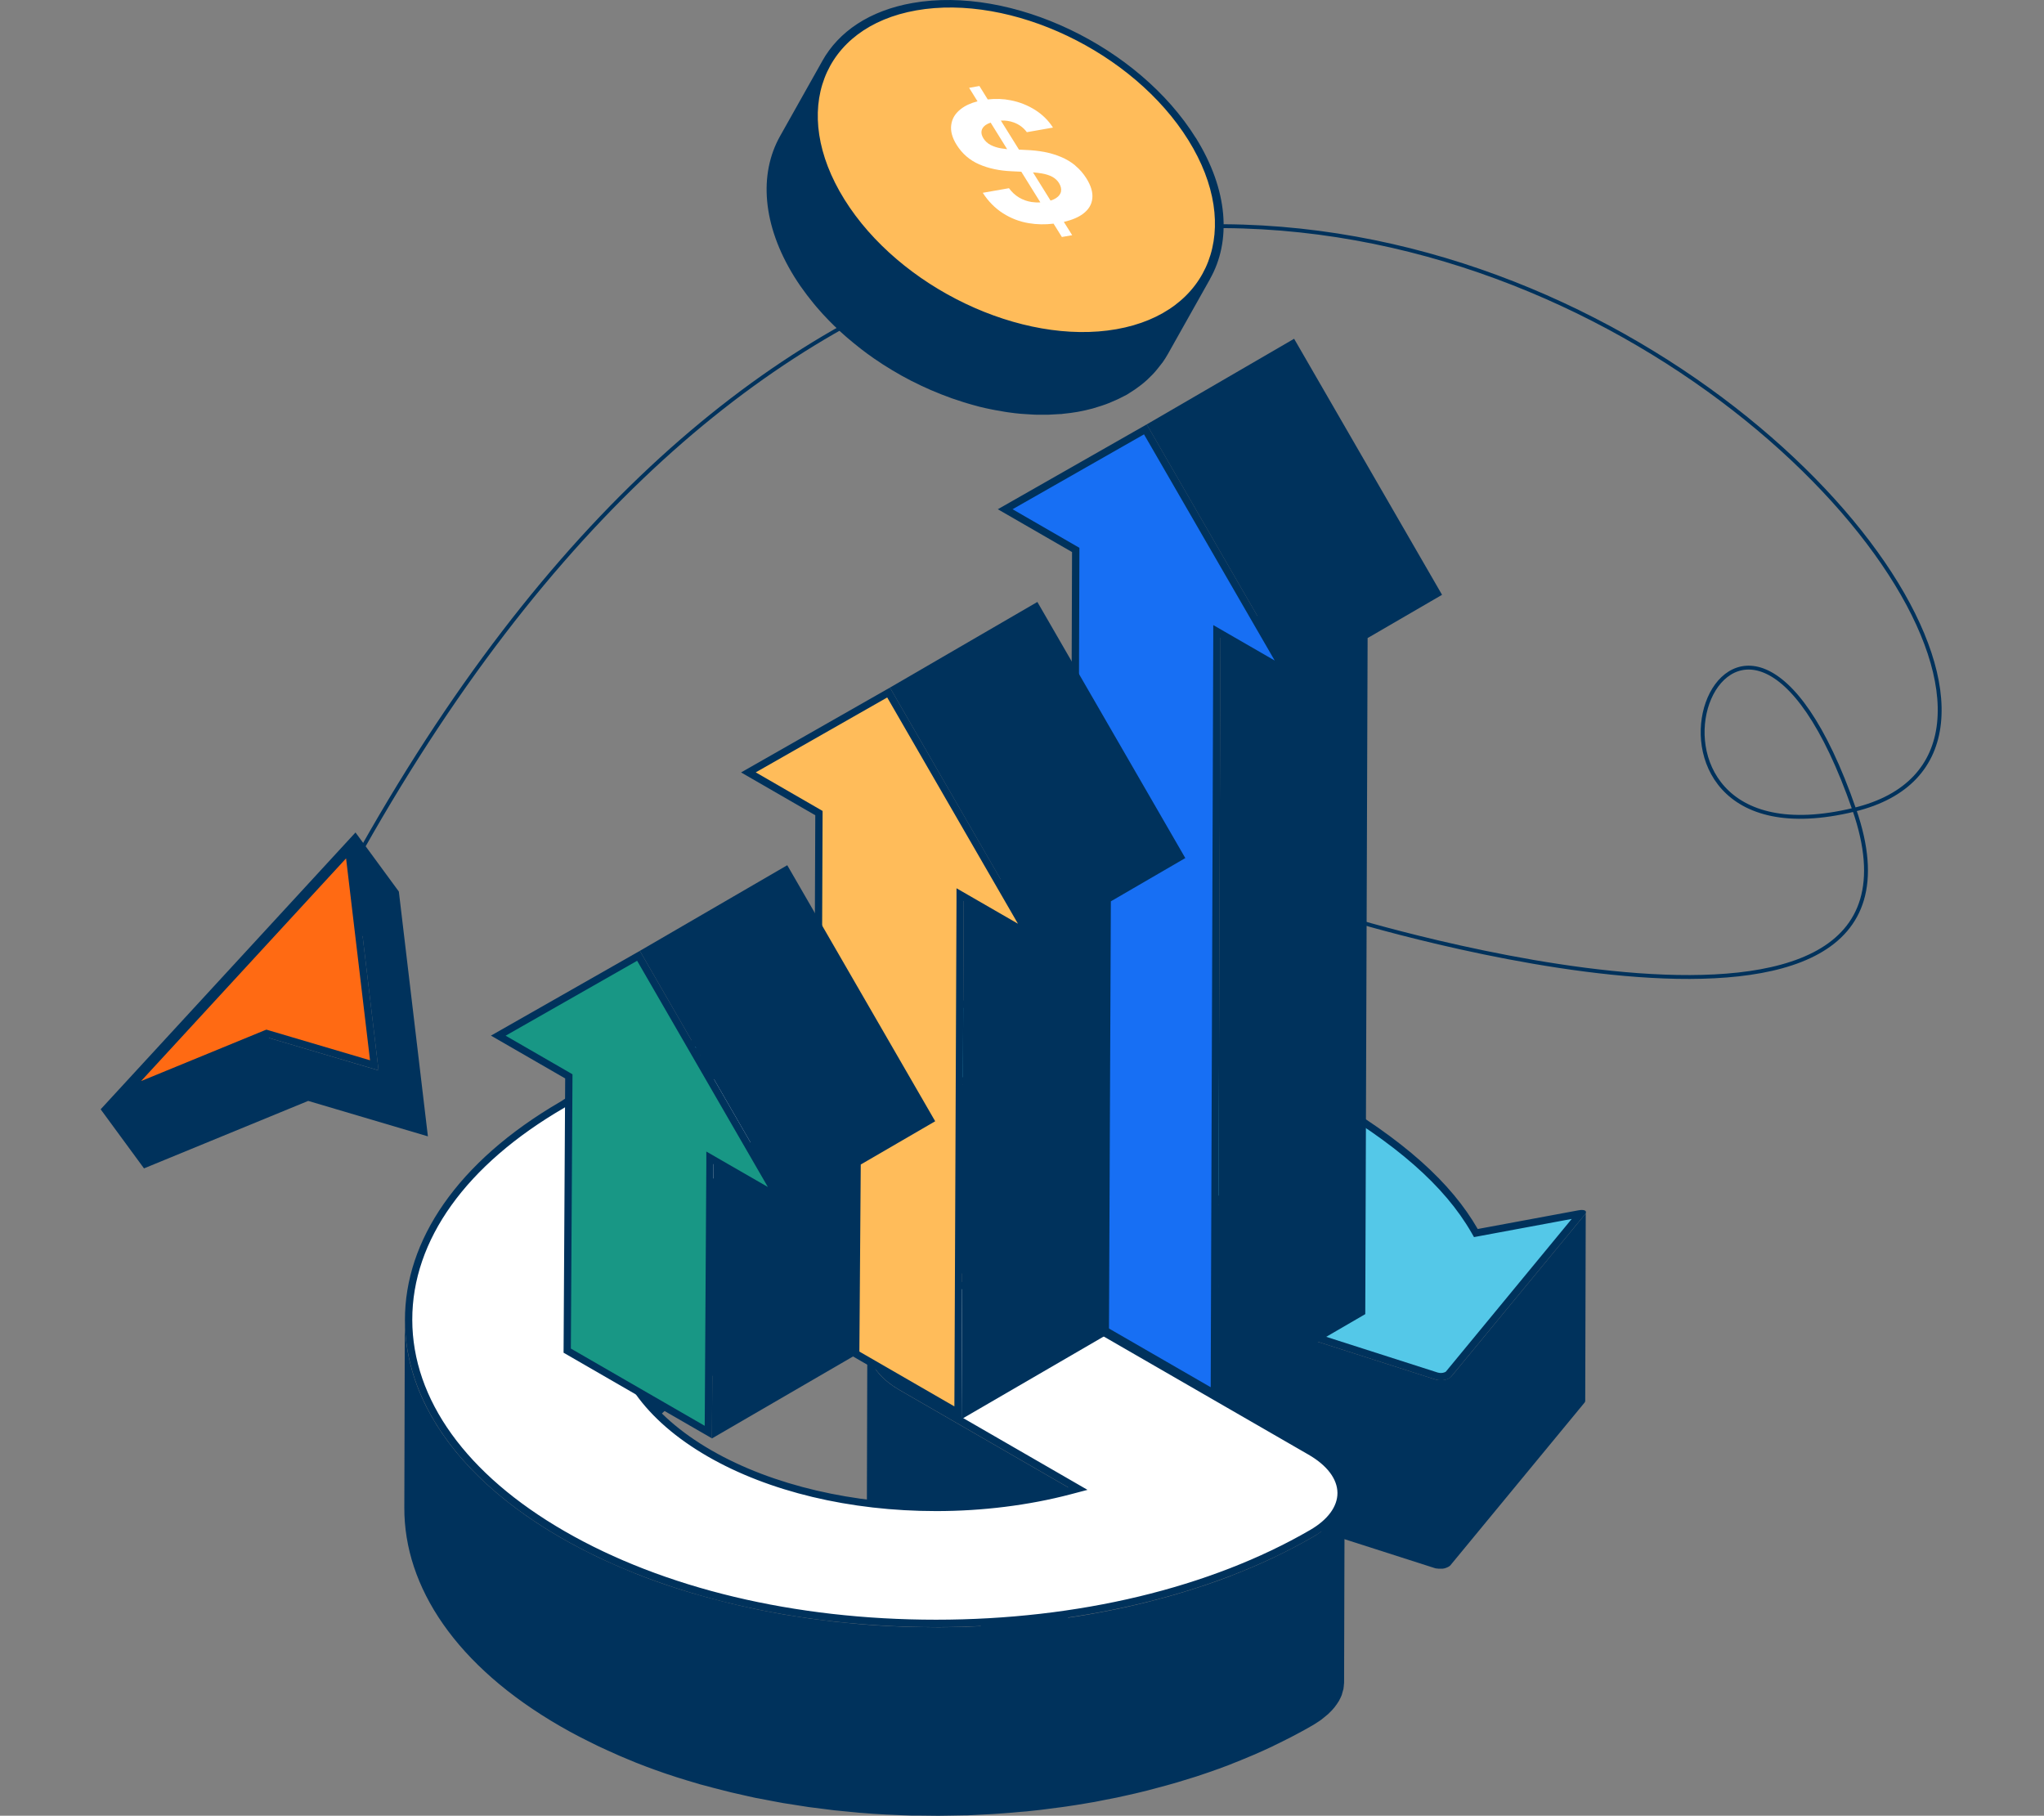
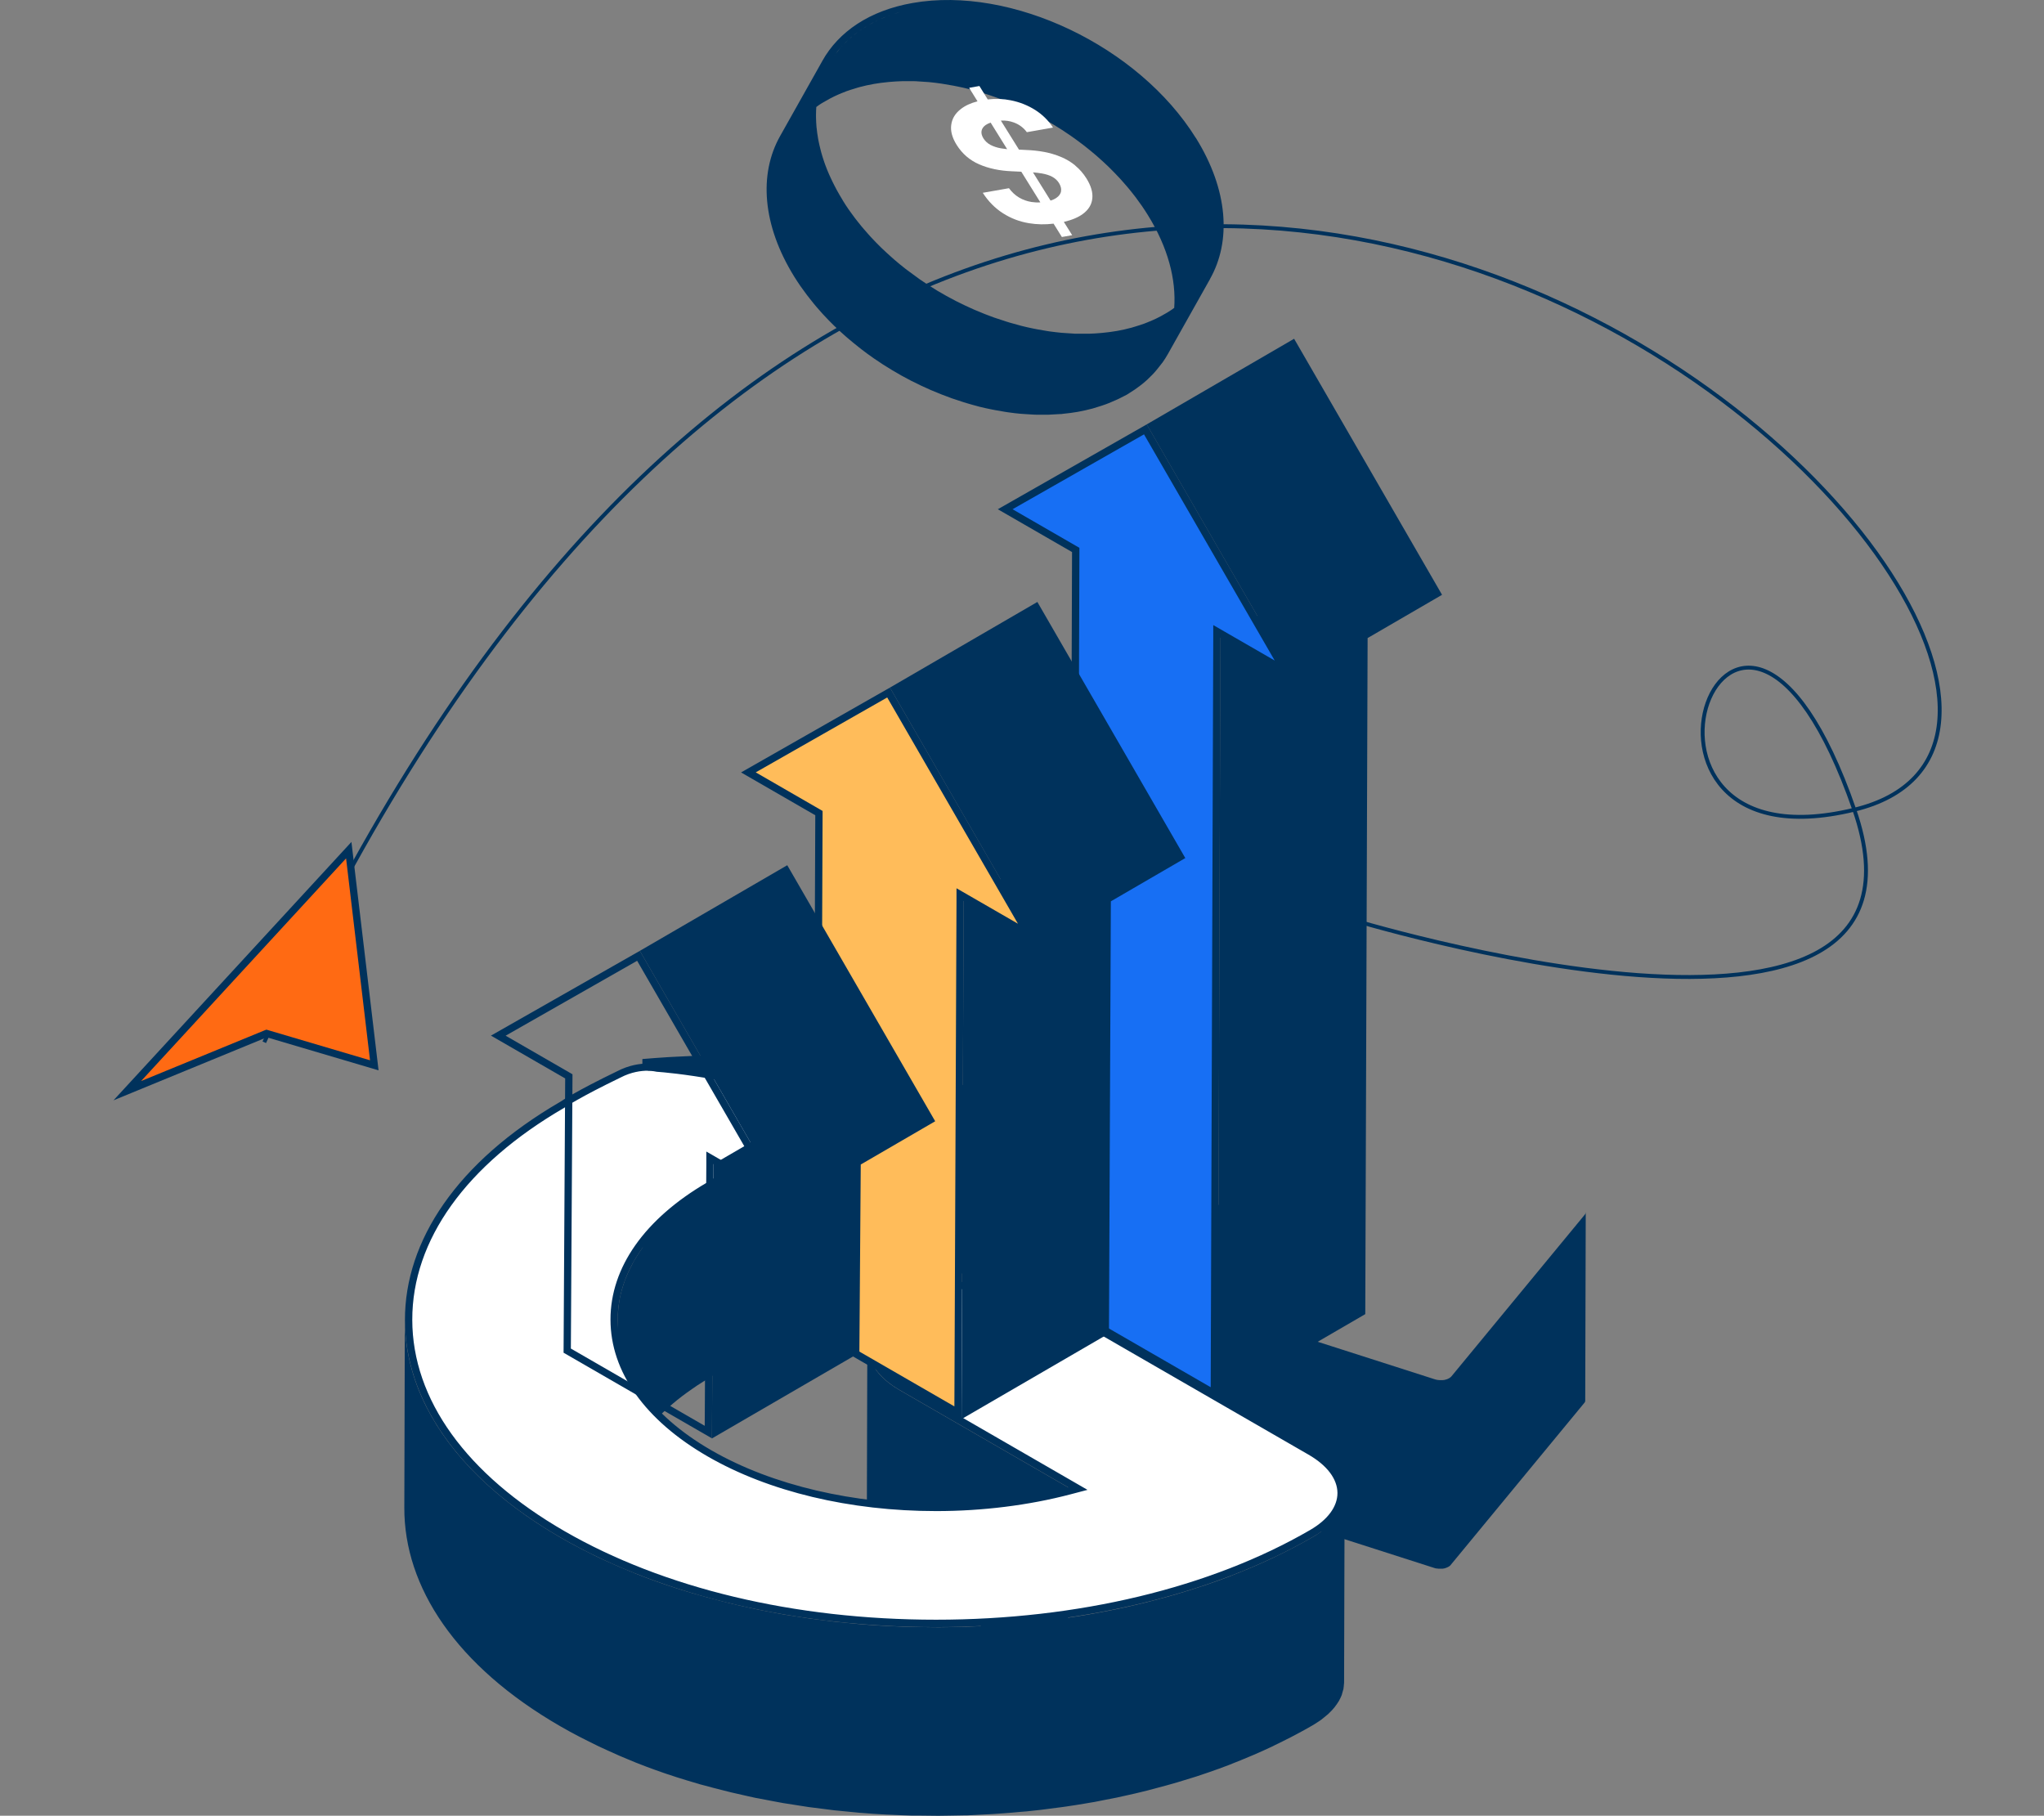
<svg xmlns="http://www.w3.org/2000/svg" width="528" height="469" viewBox="0 0 528 469" fill="none">
  <rect x="0" y="0" width="528" height="469" fill="#808080" stroke="none" />
  <g clip-path="url(#clip0_709_1299)">
    <path d="M409.604 313.364C409.604 313.364 409.604 313.383 409.604 313.402C409.547 313.496 409.491 313.609 409.396 313.722L374.916 355.533C374.916 355.533 374.746 355.702 374.652 355.778C374.595 355.834 374.539 355.872 374.463 355.909C374.407 355.947 374.35 355.985 374.275 356.022C374.086 356.136 373.879 356.23 373.671 356.286C373.634 356.286 373.577 356.305 373.539 356.324C373.407 356.362 373.257 356.399 373.125 356.437C372.955 356.475 372.785 356.494 372.597 356.494C372.559 356.494 372.54 356.494 372.503 356.494C372.333 356.494 372.163 356.494 371.975 356.494C371.956 356.494 371.937 356.494 371.899 356.494C371.73 356.494 371.541 356.456 371.371 356.437C371.353 356.437 371.315 356.437 371.296 356.437C371.107 356.399 370.919 356.362 370.73 356.305L328.105 342.645L328.143 327.42C324.297 319.318 317.36 311.838 304.446 304.112C304.446 303.962 302.203 302.379 297.998 299.948C297.527 299.684 297.037 299.402 296.528 299.119C296.415 299.063 296.302 298.987 296.189 298.931C295.68 298.648 295.133 298.347 294.586 298.045C294.511 298.007 294.417 297.951 294.322 297.913C293.794 297.631 293.248 297.348 292.682 297.047C292.588 296.99 292.494 296.952 292.381 296.896C291.758 296.575 291.136 296.236 290.476 295.916C290.344 295.841 290.194 295.765 290.043 295.709C289.364 295.37 288.685 295.03 287.95 294.672C287.95 294.672 287.913 294.672 287.913 294.654C287.196 294.296 286.442 293.938 285.669 293.58C285.499 293.504 285.33 293.429 285.179 293.353C284.406 292.995 283.633 292.637 282.804 292.261C282.672 292.204 282.559 292.148 282.427 292.091C281.672 291.752 280.9 291.413 280.127 291.074C279.976 291.017 279.825 290.942 279.674 290.885C278.807 290.508 277.94 290.15 277.035 289.773C276.846 289.698 276.658 289.623 276.45 289.529C275.545 289.152 274.641 288.794 273.698 288.417C273.66 288.417 273.604 288.379 273.566 288.36H273.528C272.586 287.983 271.605 287.607 270.606 287.23C270.342 287.136 270.078 287.023 269.814 286.928C268.909 286.589 267.986 286.25 267.062 285.93C266.911 285.873 266.779 285.835 266.647 285.779C265.591 285.402 264.517 285.025 263.405 284.667C263.122 284.573 262.839 284.479 262.575 284.385C261.633 284.064 260.671 283.763 259.691 283.442C259.483 283.367 259.276 283.311 259.069 283.235C257.919 282.877 256.75 282.519 255.562 282.161C255.279 282.086 254.997 281.992 254.695 281.916C254.224 281.784 253.752 281.634 253.281 281.502C252.904 281.389 252.508 281.294 252.131 281.181C251.528 281.012 250.924 280.842 250.302 280.673C249.548 280.465 248.775 280.258 248.002 280.07C247.38 279.9 246.758 279.749 246.117 279.58C245.325 279.373 244.515 279.184 243.723 278.996C243.082 278.845 242.441 278.694 241.8 278.544C240.97 278.355 240.122 278.167 239.274 277.978C238.633 277.846 237.992 277.696 237.332 277.564C237.143 277.526 236.974 277.488 236.785 277.451C235.598 277.206 234.372 276.961 233.166 276.735C233.015 276.716 232.883 276.678 232.732 276.659C231.431 276.414 230.112 276.188 228.792 275.962C228.339 275.887 227.906 275.811 227.453 275.736C226.341 275.548 225.229 275.378 224.079 275.208C223.645 275.152 223.231 275.077 222.797 275.02C222.59 274.982 222.382 274.964 222.175 274.926C221.798 274.869 221.421 274.832 221.044 274.775C219.517 274.568 217.971 274.361 216.387 274.191C215.727 274.116 215.049 274.04 214.389 273.965C212.768 273.795 211.127 273.626 209.468 273.494C209.073 273.456 208.695 273.418 208.3 273.381C208.168 273.381 208.036 273.381 207.904 273.362C205.83 273.192 203.737 273.042 201.626 272.929C201.23 272.91 200.815 272.891 200.419 272.872C198.685 272.778 196.932 272.721 195.16 272.665C194.896 272.665 194.632 272.646 194.368 272.627C193.896 272.627 193.406 272.627 192.935 272.627C191.446 272.589 189.937 272.589 188.429 272.589C187.638 272.589 186.846 272.589 186.035 272.589C184.451 272.589 182.83 272.646 181.209 272.684C180.7 272.684 180.191 272.684 179.663 272.721C179.475 272.721 179.267 272.74 179.079 272.74C177.646 272.797 176.194 272.872 174.743 272.947C174.026 272.985 173.31 273.023 172.575 273.06C170.388 273.192 168.182 273.362 165.939 273.55L165.807 322.257C168.05 322.069 170.256 321.899 172.443 321.767C173.178 321.73 173.894 321.692 174.611 321.654C176.062 321.579 177.514 321.504 178.947 321.447C179.663 321.428 180.361 321.409 181.077 321.391C182.698 321.353 184.301 321.315 185.884 321.296C186.676 321.296 187.487 321.296 188.278 321.296C189.787 321.296 191.295 321.296 192.784 321.334C193.519 321.334 194.255 321.353 194.99 321.372C196.762 321.428 198.515 321.485 200.25 321.579C200.646 321.598 201.06 321.617 201.456 321.636C203.587 321.749 205.679 321.899 207.734 322.069C208.262 322.107 208.771 322.163 209.299 322.201C210.958 322.352 212.598 322.502 214.219 322.672C214.898 322.747 215.558 322.823 216.218 322.898C217.782 323.086 219.328 323.275 220.874 323.482C221.458 323.557 222.062 323.633 222.627 323.727C223.061 323.784 223.476 323.859 223.909 323.915C225.04 324.085 226.171 324.255 227.284 324.443C227.736 324.518 228.189 324.594 228.622 324.669C229.961 324.895 231.262 325.121 232.562 325.366C232.713 325.385 232.845 325.423 232.996 325.442C234.41 325.705 235.786 325.988 237.162 326.271C237.822 326.403 238.444 326.553 239.104 326.685C239.952 326.874 240.801 327.062 241.63 327.25C242.271 327.401 242.912 327.552 243.553 327.703C244.364 327.891 245.156 328.08 245.947 328.287C246.588 328.438 247.211 328.607 247.833 328.777C248.606 328.984 249.379 329.172 250.133 329.38C250.755 329.549 251.358 329.719 251.961 329.888C252.829 330.133 253.696 330.378 254.544 330.623C254.827 330.699 255.11 330.793 255.411 330.868C256.599 331.226 257.768 331.584 258.918 331.942C259.125 332.018 259.333 332.074 259.54 332.149C260.52 332.451 261.482 332.771 262.424 333.092C262.707 333.186 262.99 333.28 263.254 333.374C264.347 333.751 265.441 334.109 266.496 334.486C266.647 334.542 266.779 334.58 266.911 334.637C267.854 334.976 268.759 335.315 269.664 335.635C269.928 335.729 270.191 335.824 270.455 335.937C271.455 336.314 272.454 336.69 273.415 337.086C273.453 337.086 273.509 337.124 273.547 337.143C274.49 337.519 275.395 337.877 276.3 338.254C276.488 338.33 276.695 338.405 276.884 338.499C277.789 338.876 278.675 339.253 279.523 339.611C279.674 339.667 279.825 339.743 279.976 339.799C280.768 340.139 281.522 340.478 282.276 340.817C282.408 340.873 282.521 340.93 282.653 340.986C283.463 341.344 284.255 341.721 285.028 342.079C285.198 342.155 285.367 342.23 285.518 342.305C286.291 342.663 287.045 343.021 287.762 343.379C287.762 343.379 287.799 343.379 287.799 343.398C288.516 343.756 289.213 344.095 289.892 344.435C290.043 344.51 290.175 344.585 290.326 344.642C290.985 344.981 291.626 345.301 292.23 345.622C292.324 345.678 292.418 345.735 292.531 345.772C293.097 346.074 293.644 346.356 294.171 346.639C294.266 346.677 294.341 346.733 294.435 346.771C295.001 347.072 295.529 347.374 296.038 347.657C296.151 347.713 296.264 347.788 296.377 347.845C296.886 348.128 297.376 348.41 297.848 348.674C298.507 349.051 299.111 349.409 299.676 349.748L299.582 381.874C299.582 382.025 299.714 382.194 299.978 382.345C300.072 382.401 300.204 382.458 300.336 382.515C300.336 382.515 300.355 382.515 300.374 382.515C300.468 382.552 300.562 382.59 300.675 382.628L370.58 405.031C370.58 405.031 370.674 405.05 370.712 405.069C370.825 405.106 370.938 405.125 371.051 405.144C371.089 405.144 371.107 405.144 371.145 405.144C371.164 405.144 371.202 405.144 371.221 405.144C371.258 405.144 371.315 405.144 371.353 405.163C371.447 405.163 371.541 405.182 371.635 405.2C371.673 405.2 371.711 405.2 371.748 405.2C371.767 405.2 371.786 405.2 371.824 405.2C371.862 405.2 371.899 405.2 371.937 405.2C372.031 405.2 372.144 405.2 372.239 405.2C372.276 405.2 372.314 405.2 372.352 405.2C372.389 405.2 372.408 405.2 372.446 405.2C372.484 405.2 372.54 405.2 372.578 405.2C372.71 405.2 372.823 405.163 372.955 405.144C373.106 405.125 373.238 405.087 373.37 405.031C373.407 405.031 373.464 405.012 373.502 404.993C373.728 404.918 373.916 404.824 374.105 404.729C374.124 404.729 374.161 404.711 374.18 404.692C374.218 404.673 374.256 404.635 374.293 404.616C374.35 404.579 374.425 404.522 374.482 404.484C374.501 404.466 374.539 404.447 374.557 404.428C374.614 404.371 374.689 404.315 374.727 404.24L409.208 362.429C409.208 362.429 409.227 362.41 409.245 362.391C409.302 362.316 409.359 362.24 409.396 362.184C409.396 362.165 409.415 362.146 409.434 362.108C409.434 362.108 409.434 362.09 409.434 362.071C409.434 362.071 409.434 362.033 409.453 362.014C409.453 361.977 409.472 361.939 409.491 361.901C409.491 361.864 409.491 361.845 409.491 361.807L409.623 313.1C409.623 313.1 409.604 313.27 409.547 313.383L409.604 313.364Z" fill="#00325C" />
    <path d="M159.605 386.735C159.643 386.377 159.699 386 159.737 385.642C159.794 385.228 159.85 384.813 159.926 384.399C160.001 384.041 160.077 383.664 160.152 383.306C160.246 382.91 160.34 382.496 160.454 382.1C160.548 381.742 160.661 381.365 160.774 381.007C160.906 380.611 161.038 380.216 161.17 379.801C161.302 379.443 161.434 379.085 161.585 378.727C161.754 378.313 161.924 377.898 162.113 377.465C162.263 377.107 162.433 376.768 162.603 376.41C162.81 375.995 163.017 375.581 163.244 375.166C163.432 374.827 163.602 374.488 163.809 374.167C164.092 373.678 164.413 373.188 164.714 372.698C164.903 372.396 165.091 372.114 165.299 371.812C165.676 371.266 166.072 370.738 166.467 370.192C166.656 369.947 166.826 369.702 167.033 369.457C167.127 369.344 167.222 369.231 167.316 369.118C167.749 368.59 168.202 368.063 168.673 367.535C168.805 367.384 168.937 367.252 169.05 367.102C169.597 366.499 170.181 365.896 170.785 365.293C170.898 365.18 171.011 365.086 171.124 364.972C171.576 364.52 172.067 364.087 172.557 363.654C172.953 363.296 173.349 362.956 173.744 362.617C174.121 362.297 174.498 361.977 174.894 361.656C175.309 361.317 175.743 360.978 176.195 360.639C176.61 360.318 177.006 360.017 177.439 359.716C177.892 359.376 178.363 359.056 178.834 358.736C179.268 358.434 179.702 358.133 180.154 357.831C180.644 357.511 181.153 357.191 181.662 356.87C182.303 356.475 182.925 356.079 183.585 355.702C183.604 355.702 183.661 355.646 183.736 355.589C183.736 355.589 183.755 355.589 183.774 355.57C183.849 355.514 183.962 355.438 184.094 355.344C184.113 355.344 184.132 355.325 184.151 355.306C184.283 355.212 184.452 355.118 184.641 354.986C184.679 354.967 184.698 354.948 184.735 354.93C184.924 354.798 185.15 354.666 185.395 354.515C185.452 354.477 185.508 354.44 185.565 354.402C185.678 354.327 185.791 354.27 185.923 354.195C185.998 354.157 186.074 354.101 186.149 354.063C186.281 353.987 186.432 353.912 186.564 353.818C186.639 353.78 186.715 353.724 186.809 353.686C186.979 353.592 187.186 353.479 187.375 353.366C187.431 353.328 187.488 353.309 187.544 353.271C187.808 353.14 188.072 352.989 188.355 352.838C188.43 352.8 188.506 352.763 188.562 352.725C188.788 352.612 188.996 352.499 189.241 352.386C189.354 352.329 189.467 352.273 189.58 352.216C189.788 352.103 190.014 352.009 190.221 351.896C190.353 351.839 190.466 351.783 190.598 351.708C190.825 351.595 191.07 351.481 191.315 351.368C191.447 351.312 191.56 351.255 191.692 351.18C191.974 351.048 192.276 350.897 192.597 350.765C192.691 350.728 192.785 350.69 192.879 350.634C193.275 350.445 193.69 350.257 194.124 350.087C194.218 350.049 194.331 349.993 194.444 349.955C194.783 349.805 195.123 349.673 195.462 349.522C195.613 349.447 195.783 349.39 195.952 349.315C196.254 349.183 196.574 349.051 196.895 348.919C197.083 348.844 197.272 348.768 197.46 348.693C197.781 348.561 198.12 348.429 198.46 348.297C198.648 348.222 198.837 348.146 199.025 348.071C199.44 347.92 199.855 347.751 200.269 347.6C200.401 347.543 200.533 347.506 200.665 347.449C201.231 347.242 201.797 347.035 202.4 346.827C202.551 346.771 202.683 346.733 202.833 346.677C203.286 346.526 203.757 346.356 204.228 346.206C204.455 346.13 204.662 346.055 204.888 345.98C205.303 345.848 205.737 345.697 206.151 345.565C206.378 345.49 206.623 345.414 206.849 345.339C207.452 345.151 208.074 344.943 208.715 344.755C208.866 344.717 208.998 344.661 209.149 344.623C209.922 344.397 210.714 344.152 211.524 343.926C211.732 343.869 211.939 343.813 212.146 343.756C212.787 343.568 213.447 343.398 214.107 343.21C214.352 343.134 214.597 343.078 214.842 343.003C215.709 342.776 216.614 342.531 217.519 342.305C217.991 342.173 218.424 342.06 218.839 341.929C218.839 341.929 218.858 341.929 218.877 341.929C218.914 341.929 218.933 341.91 218.971 341.891C219.31 341.778 219.631 341.665 219.914 341.552C219.97 341.533 220.045 341.495 220.102 341.476C220.404 341.363 220.668 341.231 220.913 341.099C220.95 341.081 221.007 341.043 221.045 341.024C221.139 340.968 221.252 340.93 221.327 340.873C221.422 340.817 221.497 340.76 221.591 340.704C221.629 340.685 221.686 340.647 221.723 340.628C221.874 340.515 222.025 340.402 222.157 340.289C222.157 340.289 222.176 340.252 222.195 340.252C222.232 340.214 222.27 340.176 222.289 340.139C222.345 340.082 222.402 340.025 222.459 339.95C222.496 339.912 222.515 339.856 222.553 339.818C222.553 339.799 222.591 339.762 222.609 339.743C222.609 339.724 222.647 339.705 222.647 339.686C222.704 339.611 222.741 339.517 222.76 339.441C222.76 339.422 222.76 339.404 222.76 339.385C222.76 339.366 222.76 339.347 222.76 339.328C222.76 339.291 222.779 339.253 222.798 339.215C222.798 339.14 222.817 339.046 222.836 338.97C222.836 338.97 222.836 338.951 222.836 338.933L222.968 290.226C222.968 290.358 222.949 290.489 222.911 290.621C222.911 290.64 222.911 290.659 222.911 290.678C222.873 290.81 222.817 290.923 222.741 291.055C222.741 291.074 222.704 291.111 222.685 291.13C222.609 291.243 222.515 291.337 222.421 291.45C222.383 291.488 222.364 291.526 222.327 291.563C222.195 291.695 222.044 291.808 221.855 291.94C221.818 291.959 221.78 291.997 221.723 292.016C221.554 292.129 221.384 292.242 221.177 292.336C221.139 292.355 221.082 292.393 221.045 292.411C220.8 292.543 220.536 292.656 220.234 292.788C220.177 292.807 220.102 292.845 220.045 292.864C219.763 292.977 219.442 293.09 219.103 293.203C219.065 293.203 219.046 293.222 219.009 293.24C218.594 293.372 218.141 293.504 217.651 293.636C216.727 293.862 215.841 294.107 214.974 294.333C214.729 294.409 214.484 294.465 214.239 294.541C213.579 294.729 212.919 294.899 212.278 295.087C212.071 295.143 211.864 295.2 211.656 295.256C210.846 295.483 210.054 295.728 209.281 295.954C209.13 295.991 208.998 296.048 208.847 296.086C208.206 296.274 207.584 296.481 206.981 296.67C206.868 296.707 206.755 296.745 206.66 296.764C206.528 296.802 206.415 296.839 206.283 296.877C205.85 297.009 205.435 297.16 205.02 297.291C204.794 297.367 204.568 297.442 204.36 297.518C203.889 297.687 203.418 297.838 202.965 297.989C202.815 298.045 202.664 298.083 202.532 298.139C201.947 298.347 201.363 298.554 200.797 298.761C200.665 298.818 200.533 298.855 200.401 298.912C199.987 299.063 199.553 299.232 199.157 299.383C198.969 299.458 198.78 299.534 198.592 299.609C198.252 299.741 197.913 299.873 197.592 300.005C197.404 300.08 197.215 300.155 197.027 300.231C196.706 300.363 196.386 300.495 196.084 300.627C195.915 300.702 195.764 300.758 195.594 300.834C195.236 300.985 194.897 301.135 194.576 301.267C194.463 301.305 194.369 301.361 194.256 301.399C193.822 301.587 193.407 301.776 193.011 301.945C192.917 301.983 192.823 302.021 192.729 302.077C192.427 302.209 192.125 302.36 191.824 302.492C191.692 302.548 191.579 302.605 191.447 302.68C191.202 302.793 190.956 302.906 190.73 303.019C190.598 303.076 190.485 303.151 190.353 303.208C190.127 303.321 189.92 303.434 189.712 303.528C189.599 303.585 189.486 303.641 189.373 303.698C189.147 303.811 188.92 303.924 188.694 304.037C188.619 304.075 188.543 304.112 188.487 304.15C188.204 304.301 187.94 304.451 187.676 304.583C187.62 304.621 187.563 304.64 187.507 304.678C187.318 304.791 187.129 304.885 186.941 304.998C186.866 305.036 186.79 305.092 186.696 305.13C186.545 305.205 186.413 305.299 186.281 305.375C186.206 305.412 186.13 305.469 186.055 305.507C185.923 305.582 185.81 305.657 185.697 305.714C185.659 305.733 185.602 305.77 185.565 305.789C185.565 305.789 185.527 305.808 185.508 305.827C185.263 305.978 185.037 306.11 184.848 306.241C184.811 306.26 184.792 306.279 184.754 306.298C184.566 306.411 184.415 306.524 184.264 306.618C184.245 306.618 184.226 306.637 184.207 306.656C184.075 306.75 183.962 306.826 183.887 306.882C183.887 306.882 183.868 306.882 183.849 306.901C183.774 306.957 183.717 306.995 183.698 307.014C183.359 307.202 183.02 307.41 182.68 307.617C182.36 307.805 182.077 307.994 181.775 308.201C181.266 308.521 180.757 308.823 180.267 309.162C179.815 309.463 179.381 309.765 178.948 310.066C178.476 310.387 178.005 310.726 177.553 311.046C177.138 311.348 176.723 311.668 176.308 311.97C175.875 312.309 175.441 312.648 175.007 312.987C174.612 313.307 174.235 313.628 173.858 313.929C173.443 314.268 173.047 314.626 172.651 314.965C172.5 315.116 172.312 315.248 172.161 315.399C171.84 315.7 171.539 316.002 171.218 316.284C171.105 316.397 170.992 316.492 170.879 316.605C170.276 317.208 169.71 317.792 169.144 318.414C169.012 318.564 168.881 318.696 168.767 318.847C168.296 319.374 167.844 319.902 167.41 320.43C167.316 320.543 167.222 320.656 167.127 320.769C167.09 320.825 167.033 320.882 166.995 320.92C166.844 321.108 166.713 321.315 166.562 321.504C166.147 322.031 165.751 322.578 165.393 323.124C165.185 323.426 164.997 323.708 164.808 324.01C164.488 324.5 164.186 324.989 163.904 325.479C163.828 325.611 163.734 325.743 163.658 325.875C163.545 326.082 163.451 326.271 163.357 326.478C163.131 326.892 162.923 327.307 162.716 327.722C162.546 328.061 162.377 328.419 162.226 328.777C162.037 329.191 161.867 329.606 161.698 330.039C161.622 330.228 161.528 330.416 161.453 330.604C161.396 330.774 161.34 330.944 161.283 331.113C161.132 331.509 161.019 331.904 160.887 332.319C160.774 332.677 160.661 333.054 160.567 333.412C160.454 333.808 160.359 334.222 160.265 334.618C160.208 334.844 160.152 335.051 160.114 335.277C160.077 335.428 160.077 335.579 160.039 335.711C159.963 336.125 159.907 336.54 159.85 336.954C159.794 337.312 159.756 337.689 159.718 338.047C159.681 338.462 159.643 338.876 159.624 339.291C159.624 339.536 159.586 339.781 159.568 340.025C159.568 340.27 159.568 340.515 159.568 340.76L159.436 389.467C159.436 388.977 159.473 388.487 159.492 387.998C159.511 387.583 159.549 387.169 159.586 386.754L159.605 386.735Z" fill="#00325C" />
    <path d="M347.298 386.528C347.279 386.811 347.26 387.093 347.204 387.376C347.166 387.621 347.091 387.847 347.034 388.092C346.959 388.356 346.902 388.638 346.808 388.902C346.657 389.317 346.487 389.712 346.299 390.108C346.261 390.183 346.223 390.24 346.186 390.315C345.959 390.749 345.696 391.163 345.413 391.578C345.375 391.634 345.318 391.709 345.262 391.766C344.979 392.143 344.678 392.52 344.357 392.897C344.3 392.953 344.244 393.028 344.187 393.085C343.829 393.462 343.452 393.839 343.037 394.215C342.773 394.46 342.472 394.687 342.17 394.932C341.925 395.139 341.68 395.327 341.416 395.534C341.096 395.761 340.756 395.987 340.398 396.213C340.059 396.439 339.738 396.665 339.361 396.872C337.872 397.739 336.345 398.568 334.799 399.397C334.384 399.604 333.988 399.83 333.574 400.038C332.197 400.754 330.802 401.451 329.407 402.11C329.2 402.205 329.011 402.318 328.804 402.412C327.22 403.166 325.599 403.882 323.959 404.598C323.544 404.786 323.111 404.956 322.696 405.125C321.32 405.709 319.925 406.274 318.529 406.821C318.209 406.953 317.87 407.085 317.549 407.217C315.871 407.857 314.175 408.479 312.459 409.063C312.044 409.195 311.63 409.346 311.234 409.478C310.065 409.873 308.877 410.25 307.689 410.627C306.577 410.985 305.446 411.324 304.315 411.663C303.372 411.946 302.43 412.21 301.468 412.474C300.318 412.794 299.168 413.095 297.999 413.397C297.038 413.642 296.095 413.887 295.134 414.132C293.946 414.414 292.777 414.678 291.571 414.961C290.609 415.168 289.648 415.394 288.686 415.601C287.48 415.846 286.254 416.091 285.029 416.317C283.992 416.525 282.955 416.713 281.9 416.901C281.428 416.977 280.938 417.071 280.467 417.146C278.959 417.41 277.432 417.636 275.905 417.862L275.999 384.248L232.356 359.056C228.887 357.059 226.493 354.666 225.211 352.122C224.438 350.596 224.042 349.013 224.042 347.43L223.91 396.137C223.91 400.358 226.663 404.56 232.224 407.763L253.47 420.029C252.924 420.048 252.358 420.086 251.811 420.105C251.001 420.142 250.19 420.18 249.379 420.218C247.966 420.255 246.533 420.274 245.119 420.293C244.252 420.293 243.403 420.331 242.536 420.331C240.877 420.331 239.218 420.312 237.559 420.274C236.937 420.274 236.315 420.274 235.693 420.255C233.94 420.218 232.186 420.142 230.452 420.048C229.962 420.029 229.49 420.01 229 419.992C226.776 419.878 224.551 419.728 222.327 419.539C221.667 419.483 221.007 419.407 220.347 419.351C218.801 419.219 217.255 419.068 215.709 418.899C214.861 418.805 214.013 418.691 213.183 418.578C211.845 418.409 210.487 418.258 209.149 418.07C208.376 417.957 207.622 417.825 206.868 417.712C205.416 417.486 203.964 417.278 202.513 417.033C201.627 416.883 200.76 416.713 199.874 416.543C198.554 416.299 197.253 416.054 195.952 415.79C195.142 415.62 194.331 415.432 193.52 415.262C192.05 414.942 190.579 414.622 189.128 414.264C188.261 414.056 187.375 413.83 186.507 413.604C185.131 413.265 183.774 412.888 182.416 412.53C181.285 412.21 180.154 411.908 179.023 411.569C178.552 411.437 178.099 411.305 177.628 411.155C175.856 410.608 174.103 410.062 172.387 409.478C172.123 409.383 171.878 409.289 171.614 409.214C170.106 408.705 168.635 408.159 167.165 407.612C166.694 407.443 166.222 407.254 165.732 407.066C164.601 406.632 163.489 406.18 162.376 405.709C161.622 405.408 160.868 405.087 160.114 404.767C159.04 404.315 157.984 403.825 156.928 403.354C156.231 403.034 155.552 402.732 154.854 402.412C153.704 401.865 152.573 401.3 151.442 400.716C150.877 400.433 150.311 400.17 149.764 399.868C148.105 399.001 146.446 398.097 144.844 397.174C128.028 387.47 116.471 375.844 110.193 363.503C106.423 356.098 104.557 348.429 104.576 340.76L104.444 389.467C104.387 409.911 117.81 430.355 144.712 445.881C146.314 446.804 147.954 447.708 149.632 448.575C150.179 448.858 150.763 449.14 151.31 449.423C152.441 449.988 153.572 450.572 154.722 451.119C155.401 451.439 156.099 451.741 156.777 452.061C157.833 452.551 158.889 453.022 159.963 453.493C160.699 453.813 161.472 454.115 162.207 454.435C162.904 454.718 163.602 455.019 164.299 455.302C164.714 455.471 165.148 455.622 165.562 455.792C166.034 455.98 166.505 456.15 166.976 456.338C168.447 456.884 169.936 457.431 171.426 457.94C171.689 458.034 171.935 458.128 172.198 458.203C173.933 458.788 175.686 459.353 177.439 459.88C177.892 460.012 178.363 460.163 178.834 460.295C179.513 460.502 180.173 460.709 180.852 460.898C181.304 461.03 181.775 461.143 182.228 461.256C183.585 461.633 184.943 461.991 186.319 462.33C187.186 462.556 188.053 462.763 188.939 462.989C190.391 463.329 191.861 463.668 193.332 463.988C193.935 464.12 194.52 464.271 195.123 464.384C195.33 464.421 195.556 464.459 195.764 464.497C197.065 464.761 198.384 465.005 199.685 465.25C200.571 465.42 201.438 465.59 202.324 465.74C203.776 465.985 205.228 466.211 206.679 466.419C207.358 466.513 208.037 466.645 208.734 466.739C208.809 466.739 208.904 466.758 208.979 466.777C210.318 466.965 211.675 467.116 213.014 467.285C213.862 467.38 214.691 467.511 215.54 467.606C217.086 467.775 218.632 467.907 220.177 468.058C220.818 468.114 221.459 468.19 222.1 468.246C222.119 468.246 222.138 468.246 222.176 468.246C224.4 468.435 226.606 468.585 228.849 468.699C229.34 468.717 229.811 468.736 230.301 468.755C232.054 468.83 233.789 468.925 235.542 468.962C235.58 468.962 235.636 468.962 235.674 468.962C236.258 468.962 236.824 468.962 237.408 468.962C239.067 469 240.726 469.019 242.385 469.019C243.253 469.019 244.101 469 244.968 468.981C246.382 468.962 247.815 468.943 249.229 468.906C249.417 468.906 249.625 468.906 249.813 468.906C250.435 468.887 251.038 468.83 251.661 468.812C253.263 468.736 254.865 468.661 256.468 468.567C257.392 468.51 258.297 468.435 259.201 468.378C260.691 468.265 262.18 468.152 263.669 468.001C264.141 467.964 264.631 467.926 265.121 467.888C265.875 467.813 266.629 467.719 267.402 467.643C267.855 467.587 268.307 467.549 268.778 467.493C270.683 467.267 272.587 467.022 274.472 466.758C274.83 466.701 275.169 466.645 275.528 466.607C277.13 466.381 278.732 466.117 280.316 465.853C280.787 465.778 281.277 465.684 281.749 465.608C282.088 465.552 282.427 465.495 282.767 465.439C283.464 465.307 284.162 465.156 284.859 465.024C286.085 464.798 287.31 464.553 288.517 464.308C289.478 464.101 290.44 463.894 291.401 463.668C292.589 463.404 293.776 463.14 294.964 462.839C295.926 462.613 296.887 462.368 297.83 462.104C298.98 461.802 300.149 461.501 301.299 461.18C302.26 460.917 303.203 460.634 304.145 460.37C305.276 460.031 306.407 459.692 307.52 459.334C307.991 459.183 308.462 459.051 308.934 458.901C309.65 458.674 310.348 458.43 311.064 458.185C311.479 458.053 311.893 457.902 312.289 457.77C314.005 457.186 315.702 456.564 317.379 455.924C317.719 455.792 318.039 455.66 318.36 455.528C319.774 454.981 321.15 454.416 322.526 453.832C322.941 453.662 323.375 453.474 323.789 453.304C325.429 452.607 327.032 451.872 328.634 451.119C328.842 451.025 329.03 450.912 329.238 450.817C330.651 450.139 332.028 449.442 333.404 448.745C333.819 448.537 334.215 448.311 334.629 448.104C336.175 447.294 337.702 446.446 339.192 445.579C339.305 445.504 339.418 445.447 339.531 445.372C339.776 445.221 339.983 445.07 340.228 444.92C340.568 444.694 340.926 444.486 341.246 444.241C341.51 444.053 341.755 443.846 342 443.638C342.302 443.412 342.585 443.167 342.868 442.922C342.924 442.866 343 442.828 343.056 442.772C343.396 442.451 343.716 442.131 344.037 441.792C344.093 441.735 344.15 441.66 344.206 441.603C344.395 441.377 344.602 441.17 344.772 440.944C344.885 440.793 344.998 440.624 345.111 440.473C345.149 440.416 345.205 440.341 345.262 440.285C345.488 439.964 345.696 439.644 345.884 439.324C345.941 439.229 345.978 439.116 346.035 439.022C346.073 438.947 346.11 438.89 346.148 438.815C346.318 438.476 346.487 438.118 346.619 437.76C346.638 437.703 346.638 437.647 346.657 437.59C346.751 437.326 346.827 437.044 346.883 436.78C346.94 436.591 347.015 436.403 347.053 436.215C347.053 436.158 347.053 436.12 347.053 436.064C347.109 435.781 347.128 435.499 347.147 435.216C347.147 435.028 347.204 434.839 347.204 434.632C347.204 434.557 347.204 434.481 347.204 434.387L347.336 385.68C347.336 385.944 347.298 386.226 347.26 386.49L347.298 386.528Z" fill="#00325C" />
-     <path d="M372.221 355.589C371.806 355.589 371.41 355.533 371.033 355.42L301.902 333.261L329.521 328.117L328.993 327.006C324.77 318.15 317.154 310.613 304.994 303.321C304.334 302.661 302.637 301.531 298.471 299.119C284.106 290.829 244.573 271.534 188.186 271.534C182.832 271.534 177.402 271.704 171.973 272.062C193.86 263.734 218.934 259.343 244.95 259.343C280.562 259.343 314.722 267.728 341.134 282.971C361.23 294.578 373.88 305.676 380.912 317.905L381.251 318.489L407.908 313.533C408.059 313.496 408.21 313.477 408.342 313.477L374.182 354.93C373.861 355.306 373.069 355.589 372.221 355.589Z" fill="#54C8E8" />
-     <path d="M244.95 260.304C280.411 260.304 314.401 268.651 340.663 283.8C360.608 295.313 373.145 306.298 380.101 318.395L380.761 319.544L382.081 319.299L406.004 314.852L373.465 354.327C373.465 354.327 372.938 354.647 372.24 354.647C371.92 354.647 371.618 354.609 371.335 354.515L305.767 333.506L328.522 329.267L330.935 328.814L329.879 326.61C325.6 317.603 317.87 309.953 305.616 302.586C304.711 301.757 302.807 300.532 298.98 298.309C284.54 289.981 244.837 270.592 188.223 270.592C184.943 270.592 181.644 270.649 178.326 270.781C198.63 263.884 221.422 260.285 244.969 260.285M244.95 258.42C217.067 258.42 189.43 263.545 165.959 273.475C173.632 272.797 181.06 272.495 188.205 272.495C244.101 272.495 283.201 291.394 298.019 299.948C302.355 302.454 304.617 304.075 304.447 304.093C317.361 311.819 324.299 319.318 328.145 327.42L301.073 332.451C299.716 332.696 299.395 333.186 300.149 333.619C300.319 333.713 300.545 333.808 300.847 333.902L370.751 356.305C371.222 356.456 371.731 356.531 372.221 356.531C373.334 356.531 374.389 356.173 374.898 355.533L409.379 313.722C409.775 313.251 409.756 312.874 409.417 312.686C409.228 312.591 408.964 312.535 408.625 312.535C408.361 312.535 408.059 312.572 407.72 312.629L381.723 317.453C374.917 305.62 362.814 294.427 341.586 282.161C313.817 266.145 279.204 258.42 244.931 258.42H244.95Z" fill="#00325C" />
    <path d="M241.762 419.351C205.283 419.351 171.047 411.173 145.352 396.345C119.713 381.554 105.574 361.863 105.555 340.93C105.517 319.977 119.619 300.25 145.239 285.364C145.71 285.044 149.537 282.519 159.811 277.545C162.809 275.981 165.543 275.642 167.296 275.642C168.672 275.642 169.558 275.83 169.728 275.868C172.179 276.056 193.105 277.733 217.217 286.702C217.405 286.778 218.461 287.192 219.611 287.852C221.496 288.944 222.099 289.83 222.043 290.282C222.005 290.489 221.666 291.601 217.424 292.713C194.141 298.592 184.206 305.469 183.151 306.223C167.371 315.38 158.643 327.684 158.661 340.817C158.661 353.931 167.428 366.197 183.301 375.354C198.93 384.38 219.743 389.354 241.856 389.354C253.828 389.354 265.403 387.903 276.262 385.058L278.486 384.474L232.845 358.152C227.793 355.231 225.002 351.406 225.002 347.374C225.002 343.342 227.774 339.498 232.826 336.577C238.048 333.544 245.042 331.867 252.47 331.867C259.898 331.867 266.779 333.525 271.963 336.502L338.493 374.883C343.602 377.823 346.43 381.629 346.449 385.605C346.449 389.467 343.79 393.16 338.927 395.987C313.061 411.023 278.562 419.294 241.8 419.294L241.762 419.351Z" fill="white" />
    <path d="M167.296 276.603C168.559 276.603 169.37 276.772 169.502 276.81L169.653 276.848H169.804C172.104 277.017 192.879 278.675 216.859 287.588C216.972 287.625 218.009 288.04 219.121 288.681C220.328 289.378 220.855 289.924 221.025 290.188C220.78 290.433 219.913 291.111 217.179 291.827C194.255 297.612 184.075 304.433 182.661 305.431C166.542 314.815 157.682 327.401 157.7 340.854C157.7 354.327 166.636 366.876 182.812 376.202C198.591 385.303 219.555 390.315 241.857 390.315C253.734 390.315 265.724 388.827 276.488 386L280.919 384.832L276.941 382.533L233.298 357.341C228.547 354.609 225.927 351.067 225.927 347.393C225.927 343.719 228.528 340.157 233.279 337.406C238.369 334.448 245.175 332.828 252.452 332.828C259.729 332.828 266.421 334.429 271.474 337.35L338.003 375.731C342.811 378.501 345.469 382.025 345.488 385.642C345.488 389.166 342.98 392.557 338.437 395.195C312.703 410.137 278.374 418.371 241.781 418.371C205.189 418.371 171.387 410.25 145.824 395.497C120.486 380.875 106.517 361.487 106.498 340.911C106.46 320.317 120.392 300.871 145.729 286.156L145.786 286.118L145.842 286.08C146.238 285.817 149.914 283.348 160.283 278.336C163.092 276.867 165.656 276.565 167.315 276.565M167.296 274.719C165.336 274.719 162.508 275.095 159.397 276.716C148.67 281.897 144.956 284.441 144.768 284.573C91.171 315.7 91.228 366.216 144.881 397.174C171.613 412.605 206.679 420.293 241.781 420.293C276.884 420.293 312.496 412.474 339.379 396.853C350.125 390.617 350.106 380.536 338.946 374.111L272.416 335.729C266.893 332.545 259.672 330.962 252.452 330.962C245.231 330.962 237.879 332.583 232.336 335.805C221.27 342.23 221.289 352.612 232.355 359.018L275.998 384.21C265.177 387.055 253.507 388.469 241.838 388.469C220.799 388.469 199.779 383.852 183.735 374.601C151.536 356.022 151.517 325.724 183.679 307.033C184.188 306.656 193.878 299.647 217.632 293.655C225.851 291.488 222.835 288.643 220.064 287.06C218.763 286.306 217.594 285.854 217.519 285.835C192.558 276.546 171.048 275.058 169.917 274.982C169.804 274.964 168.823 274.719 167.277 274.719H167.296Z" fill="#00325C" />
    <path d="M372.506 153.639L334.292 87.503L296.211 109.624L324.829 159.16L315.252 164.699L314.592 361.562L352.673 339.441L353.277 164.812L372.506 153.639Z" fill="#00325C" />
    <path d="M277.208 338.895L277.868 142.051L259.656 131.537L295.871 110.905L331.841 173.197L314.328 163.079L313.649 359.942L277.208 338.895Z" fill="#176FF4" />
    <path d="M295.513 112.186L329.277 170.616L316.213 163.079L313.404 161.458V164.718L312.744 358.321L278.169 338.367L278.829 142.597V141.505L277.886 140.958L261.56 131.537L295.532 112.186M296.211 109.624L257.752 131.537L276.925 142.597L276.265 339.46L314.61 361.581L315.27 164.718L334.443 175.778L296.229 109.624H296.211Z" fill="#00325C" />
    <path d="M267.97 155.485L229.889 177.606L258.488 227.142L248.929 232.701L248.383 366.555L286.464 344.435L286.954 232.814L306.184 221.64L267.97 155.485Z" fill="#00325C" />
    <path d="M210.998 343.888L211.526 210.033L193.314 199.519L229.53 178.887L265.519 241.179L247.986 231.08L247.439 364.935L210.998 343.888Z" fill="#FFBC5A" />
    <path d="M229.191 180.169L262.955 238.598L249.89 231.061L247.081 229.441V232.682L246.535 363.277L211.96 343.323L212.488 210.561V209.468L211.545 208.922L195.219 199.501L229.191 180.15M229.888 177.606L191.43 199.519L210.602 210.58L210.056 344.434L248.382 366.555L248.929 232.701L268.102 243.761L229.888 177.606Z" fill="#00325C" />
    <path d="M203.363 223.487L165.281 245.607L193.88 295.125L184.322 300.683L183.907 371.548L221.989 349.428L222.347 300.796L241.576 289.623L203.363 223.487Z" fill="#00325C" />
-     <path d="M146.522 348.881L146.937 278.035L128.707 267.521L164.922 246.889L200.911 309.181L183.379 299.063L182.964 369.909L146.522 348.881Z" fill="#189785" />
    <path d="M164.583 248.17L198.348 306.599L185.264 299.063L182.455 297.442V300.683L182.04 368.289L147.465 348.335L147.88 278.581V277.488L146.938 276.942L130.612 267.521L164.583 248.17ZM165.281 245.607L126.822 267.502L145.995 278.562L145.58 349.409L183.907 371.529L184.322 300.683L203.494 311.743L165.281 245.607Z" fill="#00325C" />
    <path d="M347.375 237.015C347.375 237.015 505.639 285.911 479.001 209.148M479.001 209.148C409.323 226.068 447.593 118.687 479.001 209.148ZM479.001 209.148C589.419 182.354 258.996 -151.058 68.268 269.217" stroke="#00325C" stroke-miterlimit="10" />
    <path d="M308.934 35.687C294.154 11.927 261.313 -3.731 235.731 0.773C224.57 2.732 216.615 8.215 212.411 15.752C212.411 15.733 212.429 15.714 212.448 15.695L201.495 35.178C196.028 44.92 196.857 58.09 205.209 71.525C205.699 72.316 206.227 73.108 206.755 73.88C206.925 74.144 207.113 74.389 207.302 74.634C207.66 75.142 208.037 75.67 208.414 76.16C208.64 76.461 208.866 76.744 209.093 77.027C209.451 77.479 209.809 77.95 210.186 78.402C210.431 78.704 210.695 79.005 210.94 79.307C211.317 79.74 211.694 80.173 212.071 80.588C212.203 80.739 212.335 80.889 212.467 81.04C212.561 81.134 212.656 81.228 212.75 81.342C213.617 82.265 214.484 83.188 215.408 84.074C215.521 84.187 215.634 84.281 215.747 84.394C216.596 85.223 217.482 86.033 218.387 86.825C218.575 86.975 218.745 87.145 218.933 87.296C219.895 88.125 220.894 88.935 221.893 89.726C222.101 89.896 222.308 90.047 222.515 90.216C223.514 90.989 224.514 91.724 225.551 92.44C225.607 92.477 225.645 92.515 225.701 92.553C225.701 92.553 225.72 92.553 225.739 92.572C227.285 93.645 228.85 94.663 230.471 95.624C232.073 96.585 233.714 97.508 235.373 98.356C235.429 98.375 235.486 98.413 235.542 98.431C237.164 99.26 238.785 100.033 240.444 100.749C240.538 100.787 240.632 100.824 240.727 100.862C242.348 101.559 243.969 102.2 245.609 102.784C245.647 102.784 245.704 102.822 245.741 102.84C245.911 102.897 246.081 102.954 246.25 103.01C247.099 103.312 247.966 103.594 248.814 103.858C249.116 103.952 249.436 104.046 249.738 104.141C250.699 104.423 251.661 104.706 252.622 104.951C252.735 104.988 252.849 105.007 252.962 105.045C254.036 105.309 255.092 105.554 256.167 105.761C256.468 105.818 256.751 105.874 257.053 105.931C257.882 106.081 258.712 106.232 259.541 106.364C259.824 106.402 260.107 106.458 260.389 106.496C261.445 106.647 262.501 106.778 263.557 106.873C263.726 106.873 263.896 106.892 264.085 106.91C264.989 106.986 265.875 107.042 266.762 107.08C267.063 107.08 267.365 107.099 267.685 107.118C268.552 107.136 269.439 107.136 270.306 107.118C270.494 107.118 270.683 107.118 270.852 107.118C271.889 107.08 272.907 107.023 273.907 106.948C274.001 106.948 274.076 106.948 274.17 106.948C274.302 106.948 274.416 106.91 274.547 106.892C275.848 106.76 277.13 106.609 278.393 106.383C279.694 106.157 280.957 105.855 282.183 105.535C282.579 105.422 282.956 105.29 283.351 105.177C284.162 104.932 284.954 104.687 285.708 104.404C286.142 104.254 286.556 104.065 286.971 103.896C287.65 103.613 288.31 103.33 288.951 103.029C289.365 102.822 289.78 102.614 290.176 102.407C290.459 102.256 290.779 102.106 291.062 101.955C291.345 101.785 291.609 101.597 291.892 101.427C292.325 101.164 292.759 100.881 293.174 100.598C293.683 100.24 294.173 99.882 294.663 99.505C295.04 99.204 295.436 98.903 295.794 98.582C296.265 98.186 296.699 97.772 297.114 97.339C297.453 97.018 297.792 96.679 298.094 96.34C298.509 95.888 298.886 95.417 299.263 94.946C299.546 94.588 299.828 94.248 300.092 93.89C300.168 93.796 300.243 93.702 300.318 93.608C300.809 92.911 301.261 92.195 301.676 91.46L312.629 71.977C312.629 71.977 312.572 72.071 312.535 72.109C318.096 62.349 317.304 49.121 308.915 35.63L308.934 35.687ZM232.545 3.109C232.3 3.184 232.073 3.26 231.828 3.335C231.225 3.505 230.622 3.674 230.056 3.881C230.867 3.599 231.696 3.354 232.545 3.109ZM229.924 3.938C229.792 3.995 229.679 4.051 229.547 4.089C229.51 4.089 229.453 4.108 229.415 4.126C229.585 4.07 229.755 3.995 229.924 3.938ZM228.85 4.334C228.661 4.409 228.491 4.503 228.322 4.579C228.02 4.711 227.719 4.805 227.417 4.937C227.888 4.729 228.36 4.522 228.85 4.334ZM226.795 5.219C226.663 5.276 226.531 5.351 226.399 5.427C226.267 5.483 226.116 5.54 225.984 5.615C226.248 5.483 226.531 5.351 226.795 5.219ZM225.588 5.822C225.456 5.898 225.343 5.973 225.211 6.029C224.947 6.18 224.664 6.293 224.401 6.444C224.778 6.218 225.192 6.011 225.588 5.803V5.822ZM224.212 6.557C223.986 6.689 223.778 6.84 223.552 6.99C223.345 7.122 223.119 7.217 222.93 7.348C223.345 7.085 223.778 6.821 224.231 6.557H224.212ZM222.817 7.405C222.647 7.518 222.496 7.65 222.308 7.782C222.195 7.857 222.082 7.933 221.969 8.008C222.251 7.801 222.534 7.612 222.817 7.405ZM221.535 8.309C221.309 8.479 221.101 8.667 220.875 8.837C220.724 8.95 220.555 9.063 220.404 9.176C220.762 8.875 221.139 8.592 221.535 8.309ZM220.046 9.478C220.046 9.478 219.876 9.647 219.782 9.723C219.688 9.817 219.574 9.892 219.461 9.967C219.65 9.798 219.838 9.628 220.027 9.478H220.046ZM219.084 10.325C218.877 10.514 218.688 10.721 218.5 10.928C218.33 11.098 218.16 11.23 217.991 11.399C218.349 11.041 218.707 10.684 219.084 10.325ZM217.633 11.776C217.633 11.776 217.576 11.852 217.538 11.889C217.463 11.965 217.388 12.04 217.312 12.116C217.406 12.002 217.519 11.889 217.633 11.776ZM217.18 12.266C216.897 12.587 216.671 12.926 216.407 13.246C216.219 13.472 216.03 13.679 215.86 13.905C216.275 13.34 216.709 12.794 217.18 12.266ZM215.653 14.188C215.653 14.188 215.634 14.226 215.615 14.245C215.615 14.245 215.597 14.282 215.578 14.282C215.597 14.245 215.634 14.207 215.653 14.169V14.188ZM303.297 79.533C303.127 79.665 302.958 79.796 302.769 79.928C302.373 80.211 301.959 80.456 301.544 80.72C301.016 81.04 300.45 81.36 299.885 81.662C299.489 81.869 299.112 82.076 298.697 82.265C298.075 82.566 297.434 82.849 296.774 83.113C296.36 83.282 295.964 83.452 295.549 83.603C294.814 83.866 294.041 84.111 293.287 84.338C292.928 84.451 292.589 84.564 292.231 84.658C292.174 84.658 292.118 84.695 292.061 84.695C290.949 84.997 289.799 85.261 288.611 85.468C288.574 85.468 288.536 85.468 288.498 85.487C287.273 85.694 286.029 85.864 284.784 85.977C284.577 85.996 284.37 86.014 284.162 86.033C283.182 86.109 282.201 86.184 281.202 86.203C281.033 86.203 280.844 86.203 280.674 86.203C279.845 86.203 278.997 86.203 278.148 86.203C277.847 86.203 277.545 86.203 277.262 86.165C276.395 86.127 275.547 86.071 274.679 85.996C274.51 85.996 274.34 85.977 274.17 85.958C273.152 85.864 272.134 85.732 271.098 85.6C270.815 85.562 270.551 85.506 270.268 85.468C269.476 85.336 268.666 85.204 267.874 85.053C267.591 84.997 267.308 84.94 267.007 84.884C265.97 84.677 264.952 84.451 263.915 84.187C263.802 84.168 263.689 84.13 263.575 84.093C262.652 83.848 261.728 83.603 260.785 83.32C260.484 83.226 260.182 83.132 259.88 83.037C259.051 82.774 258.221 82.51 257.411 82.227C257.203 82.152 256.996 82.095 256.789 82.02C255.205 81.455 253.622 80.833 252.057 80.154C251.963 80.117 251.868 80.079 251.774 80.041C250.172 79.344 248.588 78.591 247.023 77.799C246.967 77.78 246.91 77.743 246.872 77.724C245.27 76.895 243.668 76.009 242.122 75.086C240.576 74.144 239.049 73.164 237.559 72.128C237.484 72.071 237.427 72.034 237.352 71.977C236.372 71.28 235.391 70.564 234.449 69.848C234.241 69.697 234.034 69.528 233.827 69.377C232.846 68.623 231.904 67.832 230.961 67.022C230.773 66.871 230.603 66.701 230.433 66.55C229.566 65.797 228.718 65.005 227.888 64.214C227.775 64.101 227.662 64.007 227.549 63.894C226.663 63.027 225.814 62.141 224.985 61.256C224.759 61.011 224.533 60.766 224.325 60.521C223.948 60.106 223.59 59.692 223.232 59.277C222.987 58.995 222.742 58.693 222.496 58.411C222.138 57.977 221.78 57.544 221.441 57.092C221.215 56.809 220.988 56.526 220.781 56.244C220.404 55.754 220.065 55.264 219.706 54.774C219.537 54.529 219.348 54.284 219.178 54.039C218.669 53.304 218.179 52.551 217.708 51.778C217.708 51.778 217.708 51.778 217.708 51.759C217.105 50.798 216.577 49.837 216.049 48.895C216.011 48.839 215.974 48.764 215.955 48.707C215.823 48.462 215.71 48.236 215.578 47.991C215.22 47.275 214.861 46.578 214.541 45.862C214.409 45.579 214.277 45.278 214.145 44.995C213.787 44.166 213.447 43.337 213.146 42.508C213.052 42.282 212.976 42.037 212.901 41.811C212.618 40.982 212.354 40.153 212.128 39.324C212.052 39.041 211.977 38.777 211.92 38.495C211.751 37.816 211.581 37.119 211.449 36.441C211.393 36.177 211.336 35.913 211.298 35.63V35.593C211.147 34.764 211.034 33.935 210.959 33.124C210.959 33.049 210.94 32.974 210.921 32.88C210.846 32.013 210.808 31.146 210.789 30.298C210.789 30.204 210.789 30.11 210.789 30.034C210.789 29.846 210.789 29.676 210.789 29.488C210.789 28.866 210.827 28.263 210.865 27.641C211.034 27.509 211.204 27.378 211.393 27.246C211.788 26.963 212.203 26.699 212.637 26.454C213.165 26.134 213.73 25.814 214.296 25.512C214.692 25.305 215.069 25.098 215.483 24.909C216.106 24.608 216.747 24.325 217.406 24.061C217.821 23.892 218.217 23.722 218.632 23.572C219.367 23.308 220.14 23.063 220.913 22.837C221.29 22.724 221.648 22.592 222.044 22.497C223.232 22.177 224.438 21.913 225.701 21.687C226.927 21.48 228.171 21.311 229.415 21.197C229.623 21.179 229.83 21.16 230.037 21.141C231.018 21.066 231.998 20.99 232.997 20.971C233.167 20.971 233.355 20.971 233.544 20.971C234.373 20.971 235.222 20.971 236.07 20.971C236.372 20.971 236.655 20.971 236.956 21.009C237.823 21.047 238.691 21.103 239.558 21.179C239.727 21.179 239.878 21.197 240.048 21.216C241.066 21.311 242.103 21.442 243.121 21.593C243.385 21.631 243.668 21.669 243.931 21.725C244.742 21.857 245.534 21.989 246.345 22.14C246.627 22.196 246.91 22.253 247.193 22.309C248.23 22.516 249.267 22.742 250.285 23.006C250.398 23.044 250.511 23.063 250.624 23.101C251.548 23.345 252.472 23.59 253.395 23.873C253.697 23.967 253.999 24.061 254.3 24.156C255.13 24.419 255.959 24.683 256.789 24.985C256.996 25.06 257.185 25.117 257.392 25.192C258.976 25.757 260.559 26.379 262.124 27.057C262.218 27.095 262.312 27.133 262.407 27.17C264.009 27.867 265.593 28.621 267.157 29.413C267.214 29.431 267.252 29.469 267.308 29.488C270.532 31.146 273.661 33.03 276.64 35.103C276.697 35.141 276.772 35.197 276.829 35.235C277.828 35.932 278.789 36.648 279.751 37.383C279.958 37.534 280.165 37.684 280.354 37.854C281.334 38.626 282.277 39.399 283.22 40.209C283.389 40.36 283.578 40.529 283.747 40.68C284.615 41.434 285.463 42.225 286.292 43.017C286.406 43.13 286.519 43.224 286.613 43.337C287.499 44.204 288.347 45.089 289.177 45.975C289.403 46.22 289.629 46.465 289.837 46.71C290.214 47.124 290.572 47.539 290.93 47.953C291.175 48.236 291.42 48.537 291.665 48.82C292.024 49.253 292.382 49.706 292.721 50.139C292.947 50.422 293.155 50.704 293.381 50.987C293.758 51.477 294.116 51.986 294.455 52.475C294.625 52.72 294.814 52.965 294.983 53.21C295.492 53.964 296.001 54.718 296.473 55.49C301.714 63.913 303.863 72.222 303.316 79.589L303.297 79.533Z" fill="#00325C" />
-     <path d="M236.617 2.186C261.352 -2.167 293.118 12.963 307.408 35.951C321.698 58.919 313.195 81.172 288.48 85.525C263.765 89.877 231.98 74.728 217.69 51.759C203.381 28.772 211.902 6.538 236.617 2.186Z" fill="#FFBC5A" stroke="#00325C" stroke-miterlimit="10" />
    <path d="M277.771 42.791C278.883 43.695 279.826 44.788 280.637 46.069C281.824 47.972 282.333 49.687 282.164 51.251C282.013 52.815 281.221 54.133 279.77 55.226C278.563 56.131 276.904 56.828 274.811 57.318L276.961 60.747L274.302 61.218L272.153 57.77C269.966 58.034 267.855 57.996 265.819 57.657C263.368 57.261 261.125 56.395 259.07 55.076C257.034 53.776 255.299 52.023 253.867 49.8L260.635 48.613C261.37 49.611 262.237 50.422 263.217 51.006C264.216 51.609 265.291 51.986 266.46 52.174C267.195 52.287 267.968 52.325 268.741 52.268L263.821 44.354L261.407 44.241C258.221 44.109 255.412 43.525 252.943 42.451C250.473 41.377 248.55 39.7 247.117 37.42C245.949 35.555 245.496 33.822 245.722 32.239C245.93 30.656 246.74 29.3 248.173 28.188C249.285 27.302 250.737 26.624 252.509 26.172L250.341 22.686L252.999 22.215L255.149 25.682C257.185 25.456 259.164 25.512 261.087 25.908C263.406 26.36 265.498 27.208 267.421 28.414C269.307 29.62 270.852 31.146 272.002 32.955L265.253 34.142C264.386 32.974 263.255 32.126 261.841 31.617C260.804 31.24 259.711 31.09 258.542 31.146L263.217 38.645L265.027 38.739C266.648 38.796 268.232 38.966 269.759 39.248C271.286 39.55 272.719 39.964 274.095 40.548C275.452 41.114 276.678 41.848 277.771 42.753V42.791ZM274.076 49.423C274.208 48.764 274.02 48.047 273.567 47.294C273.134 46.597 272.549 46.069 271.833 45.673C271.097 45.278 270.211 44.995 269.156 44.807C268.458 44.675 267.685 44.599 266.837 44.524L271.38 51.816C271.965 51.627 272.455 51.401 272.87 51.119C273.567 50.648 273.963 50.082 274.095 49.423M260.163 38.532L255.903 31.674C255.394 31.843 254.96 32.05 254.602 32.295C253.999 32.729 253.64 33.256 253.546 33.84C253.452 34.444 253.621 35.065 254.036 35.744C254.489 36.46 255.092 37.025 255.884 37.439C256.657 37.835 257.543 38.136 258.523 38.306C259.051 38.4 259.598 38.476 260.144 38.532" fill="white" />
-     <path d="M26 286.533L37.198 301.795L79.616 284.366L110.533 293.523L103.03 230.289L91.832 215.027L26 286.533ZM69.417 268.086L93.661 241.745L97.789 276.49L69.417 268.086Z" fill="#00325C" />
    <path d="M90.098 219.586L96.696 275.171L68.889 266.937L32.9 281.728L90.098 219.586Z" fill="#FF6A13" />
    <path d="M89.4 221.734L95.584 273.871L69.455 266.145L68.814 265.957L68.192 266.202L36.444 279.241L89.382 221.734M90.796 217.457L29.318 284.215L68.927 267.935L97.79 276.471L90.777 217.438L90.796 217.457Z" fill="#00325C" />
  </g>
  <defs>
    <clipPath id="clip0_709_1299">
      <rect width="476" height="469" fill="white" transform="translate(26)" />
    </clipPath>
  </defs>
</svg>